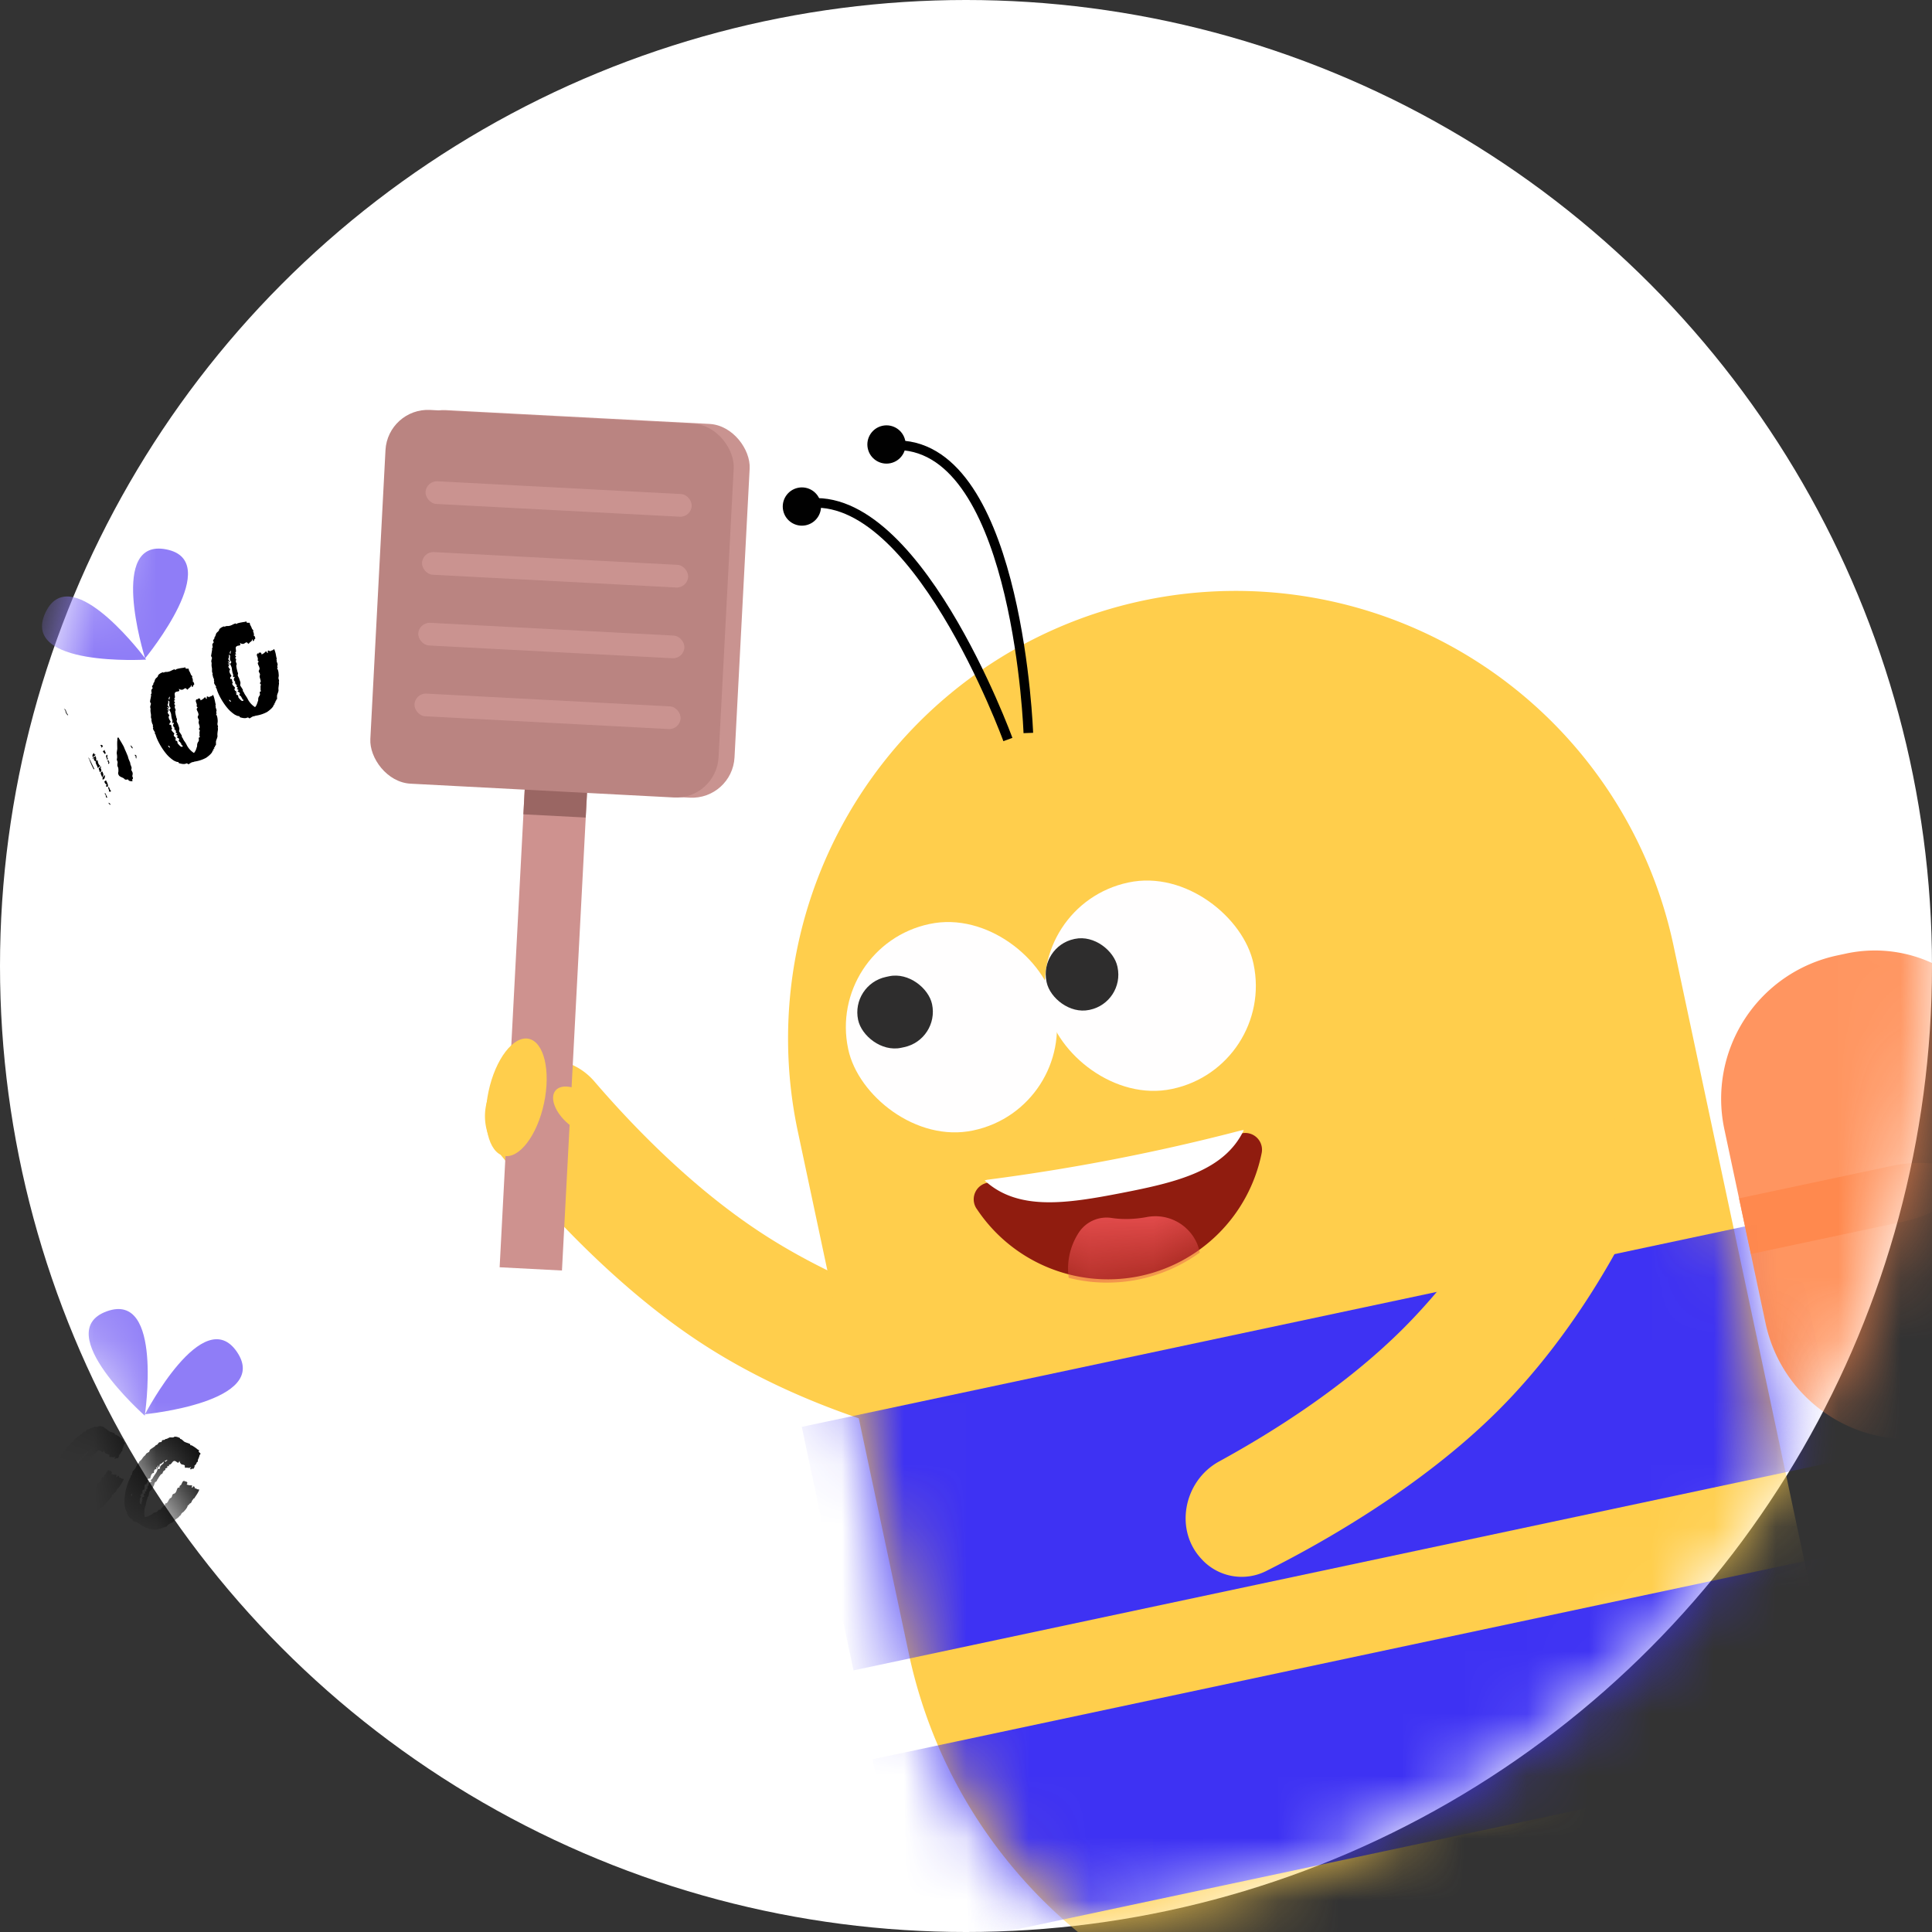
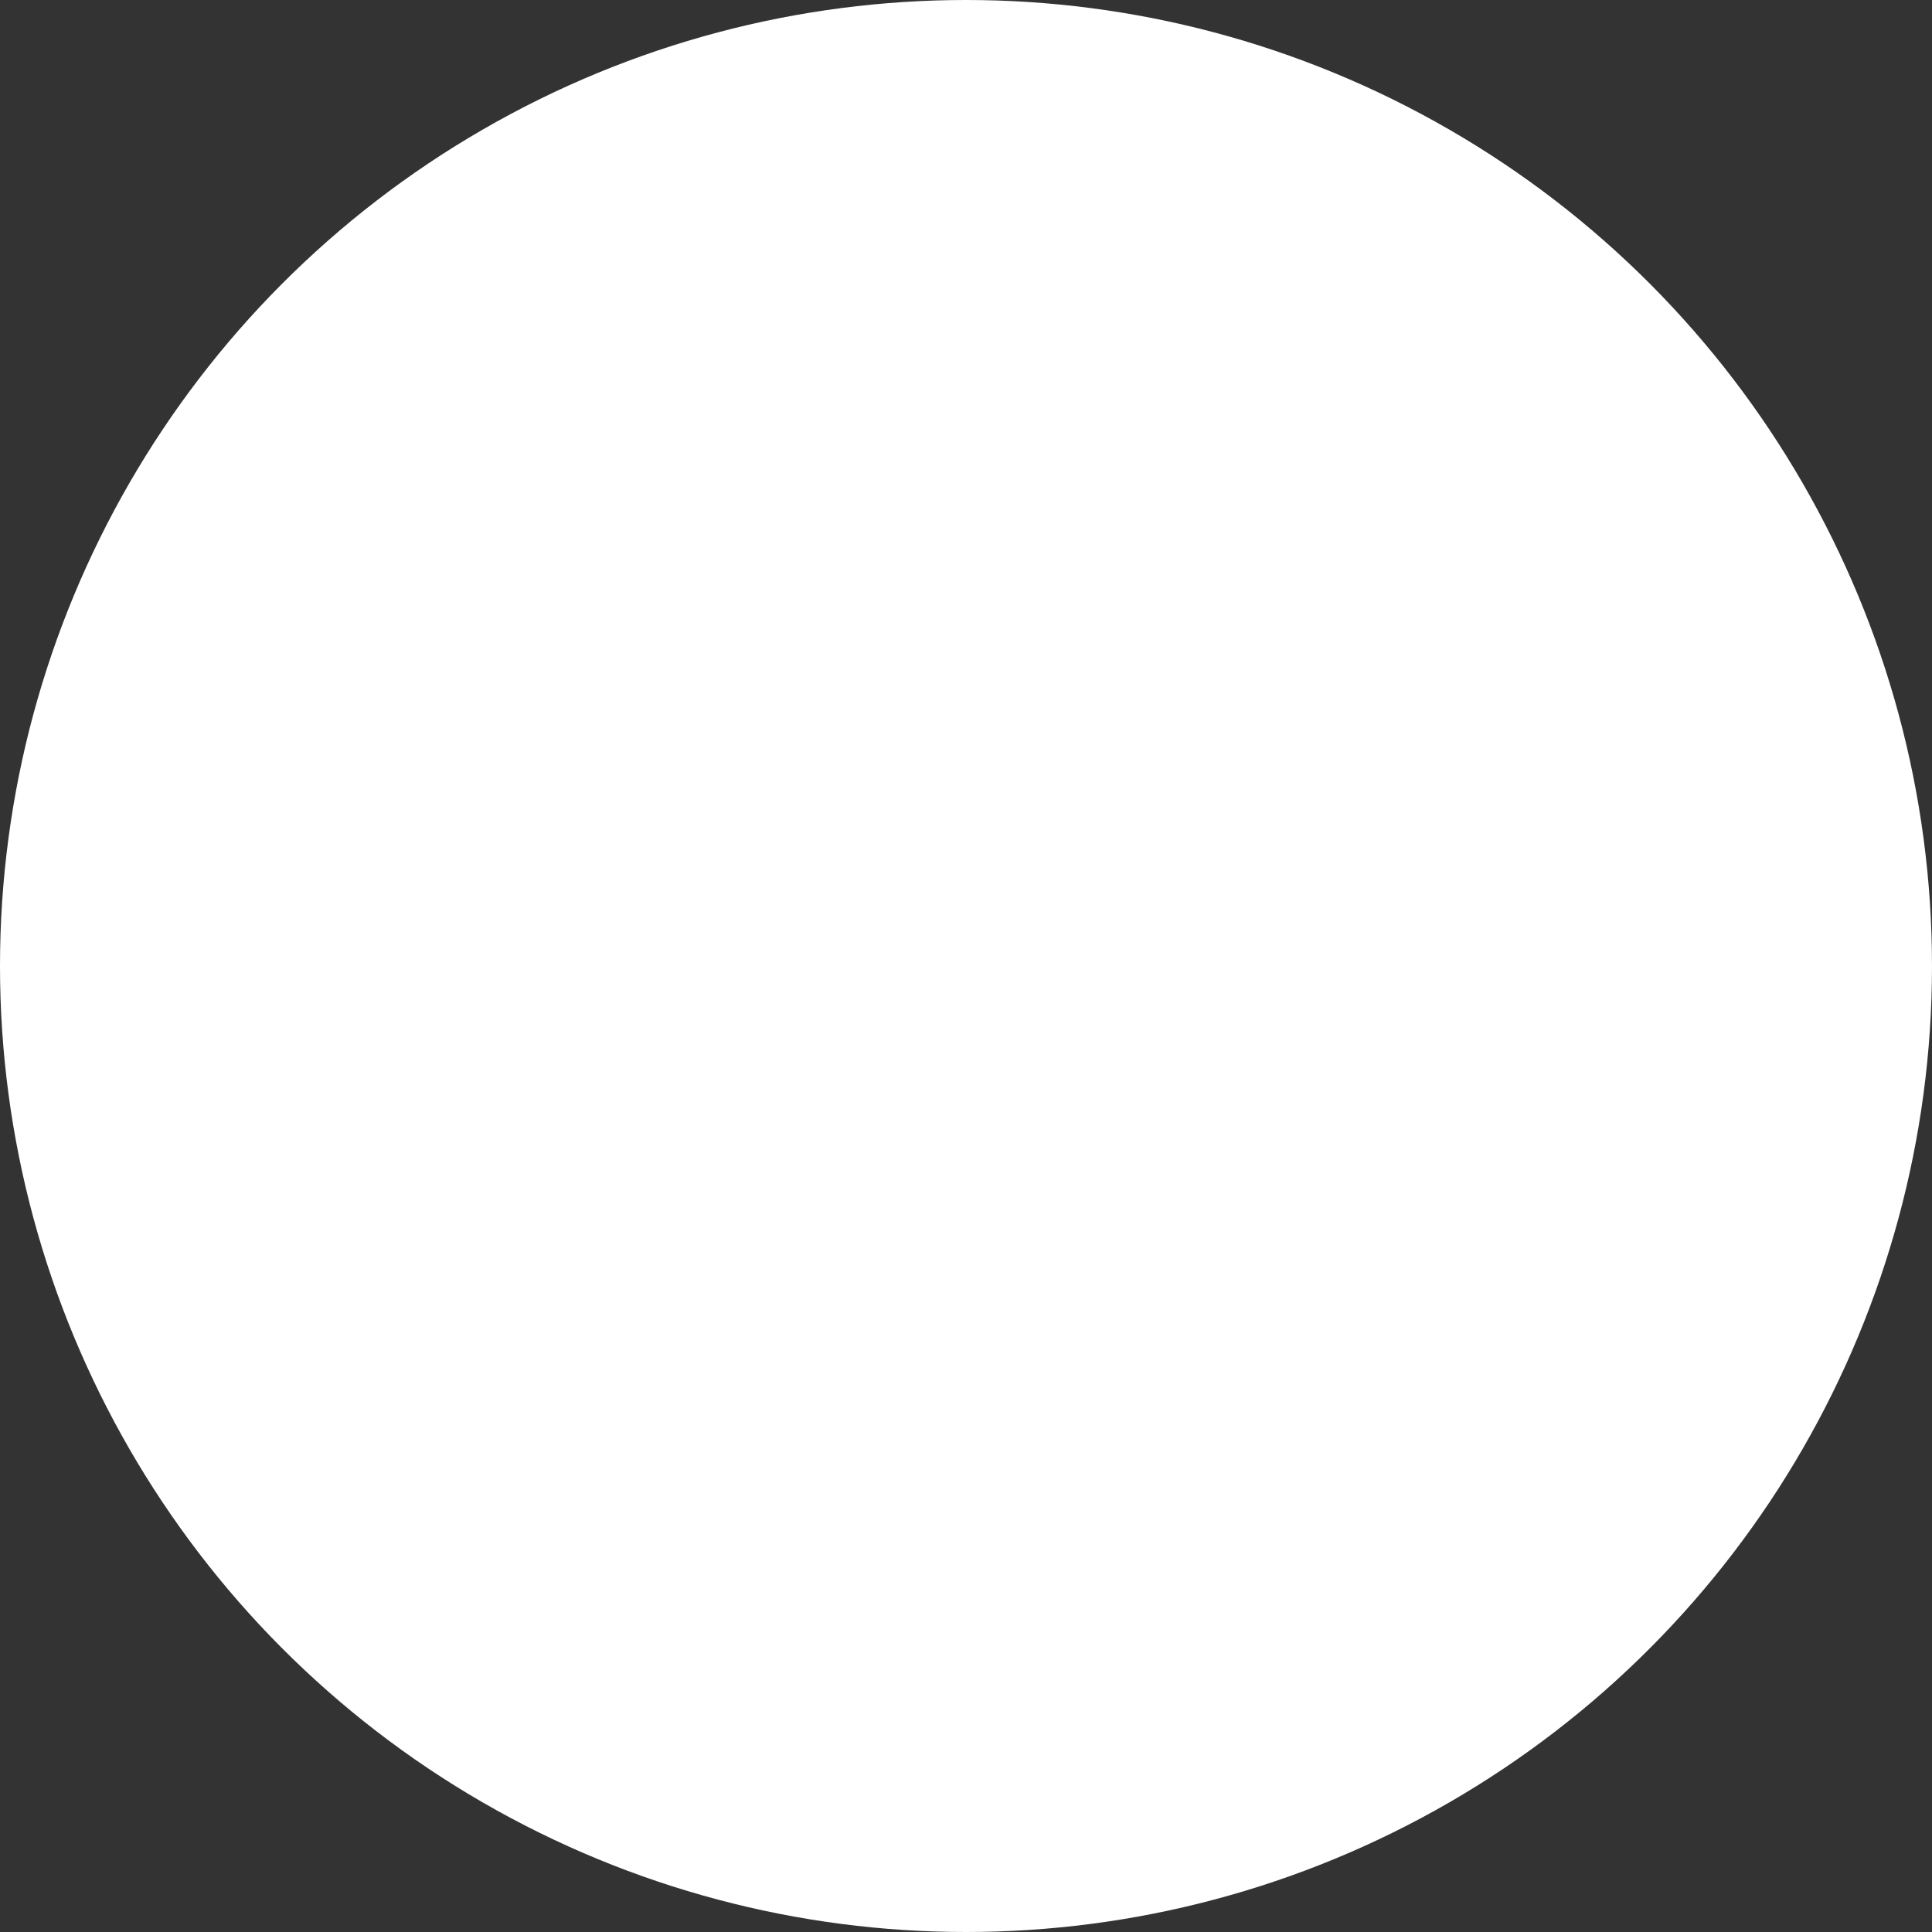
<svg xmlns="http://www.w3.org/2000/svg" width="31" height="31" fill="none" viewBox="0 0 31 31">
  <rect x="0" y="0" width="31" height="31" fill="#333333" stroke="none" />
  <circle cx="15.5" cy="15.5" r="15.5" fill="#fff" />
  <mask id="mask0_348_2474" width="31" height="31" x="0" y="0" maskUnits="userSpaceOnUse" style="mask-type:alpha">
-     <circle cx="15.5" cy="15.5" r="15.5" fill="#D9D9D9" />
-   </mask>
+     </mask>
  <g mask="url(#mask0_348_2474)">
-     <path fill="#FFCE4C" fill-rule="evenodd" d="M7.929 17.425c.359-.552 1.177-.574 1.607-.074.641.746 1.597 1.729 2.705 2.448 1.086.706 2.329 1.165 3.252 1.44.642.191.966.963.6 1.524a.863.863 0 0 1-.907.389c-.84-.186-2.447-.636-3.91-1.586-1.487-.965-2.718-2.378-3.31-3.12a.871.871 0 0 1-.037-1.021Z" clip-rule="evenodd" />
    <path fill="#FFCE4C" d="M12.802 18.157a7.182 7.182 0 0 1 14.05-2.987l3.427 16.118-6.312 1.341a7.912 7.912 0 0 1-9.384-6.094l-1.781-8.378Z" />
    <mask id="mask1_348_2474" width="19" height="24" x="12" y="9" maskUnits="userSpaceOnUse" style="mask-type:alpha">
      <path fill="#fff" d="M12.802 18.157a7.182 7.182 0 0 1 14.05-2.987l3.427 16.118-6.312 1.341a7.912 7.912 0 0 1-9.384-6.094l-1.781-8.378Z" />
    </mask>
    <g fill="#3E32F3" mask="url(#mask1_348_2474)">
      <path d="m12.865 22.895 15.854-3.37.83 3.907-15.854 3.37zM14 28.229l15.854-3.37.655 3.081-15.854 3.37z" />
    </g>
    <path fill="#FF884C" d="M32.959 20.402a2.199 2.199 0 0 1-1.694 2.607l-.148.032a2.35 2.35 0 0 1-2.788-1.81l-.425-2.003 2.447-.52a2.199 2.199 0 0 1 2.608 1.694Z" opacity=".884" />
-     <path fill="#FFCE4C" fill-rule="evenodd" d="M19.3 25.037c-.466-.465-.317-1.27.261-1.587.863-.472 2.024-1.203 2.958-2.137.915-.916 1.623-2.035 2.084-2.881.32-.588 1.142-.745 1.616-.27a.863.863 0 0 1 .191.968c-.356.782-1.13 2.261-2.364 3.495-1.253 1.254-2.891 2.164-3.74 2.588a.871.871 0 0 1-1.007-.176Z" clip-rule="evenodd" />
+     <path fill="#FFCE4C" fill-rule="evenodd" d="M19.3 25.037c-.466-.465-.317-1.27.261-1.587.863-.472 2.024-1.203 2.958-2.137.915-.916 1.623-2.035 2.084-2.881.32-.588 1.142-.745 1.616-.27a.863.863 0 0 1 .191.968c-.356.782-1.13 2.261-2.364 3.495-1.253 1.254-2.891 2.164-3.74 2.588a.871.871 0 0 1-1.007-.176" clip-rule="evenodd" />
    <rect width="3.386" height="3.386" x="13.258" y="15.178" fill="#FFFEFE" rx="1.69" transform="rotate(-12 13.258 15.178)" />
    <rect width="1.213" height="1.163" x="13.648" y="15.796" fill="#2E2D2D" rx=".581" transform="rotate(-12 13.648 15.796)" />
    <rect width="3.386" height="3.386" x="16.449" y="14.512" fill="#FFFEFE" rx="1.69" transform="rotate(-12 16.45 14.512)" />
    <path fill="#CE928F" d="m8.451 12.066 1 .052-.434 8.268-1-.052z" />
    <path fill="#9A6663" d="m8.451 12.066 1 .052-.053 1-1-.052z" />
    <rect width="5.595" height="6.005" x="6.477" y="6.545" fill="#C99390" rx=".682" transform="rotate(3 6.477 6.545)" />
    <rect width="5.595" height="6.005" x="6.221" y="6.542" fill="#BA8481" rx=".682" transform="rotate(3 6.22 6.542)" />
    <rect width="4.276" height=".364" x="6.838" y="7.713" fill="#E6AFAC" opacity=".36" rx=".182" transform="rotate(3 6.838 7.713)" />
    <rect width="4.276" height=".364" x="6.781" y="8.849" fill="#E6AFAC" opacity=".36" rx=".182" transform="rotate(3 6.781 8.849)" />
    <rect width="4.276" height=".364" x="6.721" y="9.984" fill="#E6AFAC" opacity=".36" rx=".182" transform="rotate(3 6.72 9.984)" />
    <rect width="4.276" height=".364" x="6.66" y="11.12" fill="#E6AFAC" opacity=".36" rx=".182" transform="rotate(3 6.66 11.12)" />
    <path fill="#901C0F" d="M15.671 19.395a2.527 2.527 0 0 0 2.585 1.087 2.524 2.524 0 0 0 1.987-1.975.269.269 0 0 0-.328-.32 32.415 32.415 0 0 1-4.057.789.27.27 0 0 0-.187.42Z" />
    <mask id="mask2_348_2474" width="6" height="3" x="15" y="18" maskUnits="userSpaceOnUse" style="mask-type:alpha">
      <path fill="#fff" d="M15.671 19.395a2.527 2.527 0 0 0 2.585 1.087 2.524 2.524 0 0 0 1.987-1.975.269.269 0 0 0-.328-.32 32.415 32.415 0 0 1-4.057.789.27.27 0 0 0-.187.42Z" />
    </mask>
    <g mask="url(#mask2_348_2474)">
      <path fill="#E24B4B" d="M18.248 20.534a2.524 2.524 0 0 1-1.1-.03 1.059 1.059 0 0 1 .166-.733.533.533 0 0 1 .517-.229c.181.028.372.023.572-.014a.729.729 0 0 1 .812.443c.015.04.026.084.036.127-.289.21-.628.363-1.003.436Z" />
    </g>
    <path fill="#fff" d="M19.911 18.139c.016-.004.031-.005.047-.006-.312.655-1.077.837-1.961 1.009-.885.172-1.663.29-2.197-.2.015-.005.03-.01.046-.013a32.724 32.724 0 0 0 4.065-.79Z" />
    <path stroke="#000" stroke-width=".154" d="M16.172 11.866s-1.511-4.156-3.315-3.772M16.5 11.761s-.154-4.419-1.988-4.611" />
    <circle r=".307" fill="#010101" transform="scale(-1 1) rotate(12 -41.04 -64.102)" />
    <circle r=".307" fill="#010101" transform="scale(-1 1) rotate(12 -45.098 -57.146)" />
    <path fill="#FF884C" d="M32.234 16.993a2.199 2.199 0 0 0-2.607-1.694l-.149.032a2.35 2.35 0 0 0-1.81 2.787l.426 2.003 2.447-.52a2.199 2.199 0 0 0 1.693-2.608Z" opacity=".884" />
    <rect width="1.163" height="1.163" x="16.672" y="15.187" fill="#2E2D2D" rx=".576" transform="rotate(-12 16.672 15.187)" />
    <ellipse cx="8.284" cy="17.607" fill="#FFCE4C" rx=".455" ry=".96" transform="rotate(12 8.284 17.607)" />
    <ellipse cx="9.299" cy="17.823" fill="#FFCE4C" rx=".278" ry=".505" transform="rotate(130 9.3 17.823)" />
    <path fill="#000" fill-rule="evenodd" d="M1.023 11.374c.027.014.032.065.03.057v.002c.004.014.05.073.037.03-.014-.011-.02-.028-.025-.045-.008-.023-.015-.044-.042-.044Zm.594.599c-.017-.03.03-.027.033.004-.03.028-.028.02-.025.008.002-.008.005-.018-.008-.012Zm-.105.11c-.036.019-.03.044-.024.069.003-.006.012-.012.02-.018.015-.01.03-.02.02-.03-.013.006-.014-.002-.015-.013l-.001-.008Zm-.01.258a1.12 1.12 0 0 1-.072-.164c-.017-.016-.011-.025-.003-.014.017.028.03.056.043.085l.037.077c.013.011.002.024-.004.016Zm.56.177c.002.004.004.008.006.008l.011.004c.019.005.04.012.051-.005-.015-.01-.01-.017-.003-.023.003-.004.006-.008.006-.012.002-.007-.001-.013-.004-.02l-.006-.015.003-.02a.069.069 0 0 0 .003-.018c0-.022-.005-.029-.013-.044a.42.42 0 0 1-.01-.02l.001-.006a.137.137 0 0 0 .005-.031l-.013-.036c-.006-.015-.011-.027-.008-.037a.554.554 0 0 1-.015-.036.275.275 0 0 1-.021-.058.129.129 0 0 1-.004-.015c-.017-.04-.03-.073-.045-.104l-.02-.05c-.02-.036-.037-.066-.055-.095l-.027-.046c-.013-.023-.027.02-.02.029-.005.035-.004.072-.003.108l.001.036a.235.235 0 0 1-.005.035l-.004.03c0 .014.002.025.004.036a.209.209 0 0 1 .002.04.052.052 0 0 1-.002.017c-.001.005-.003.01-.002.016-.001.008.002.015.006.022.002.006.005.01.005.016.003.008 0 .02-.001.028l-.001.008c-.002.026 0 .034.01.052.006.018.006.034.006.049v.01a.076.076 0 0 1-.003.022.168.168 0 0 0-.002.01c.005.046.031.057.058.069.015.007.031.013.044.027.01.014.026.011.04.01a.065.065 0 0 1 .016-.002c.005 0 .007.006.01.011Zm-.495-.194c0-.014-.007-.03-.015-.045-.01-.021-.022-.042-.014-.06-.029-.016-.037-.022-.027-.06l-.022.017c-.01-.01.003-.018.018-.027.01-.005.02-.01.024-.018.008.01.01.019.01.028l.002.01c.002.003 0 .034 0 .034.004.005.022-.005.022-.005a.069.069 0 0 1 .005.02c.003.02.008.046.04.073l-.043.033Zm.082-.268.033.043c.02-.01.013-.024.005-.038-.005-.01-.011-.02-.006-.03l-.032.025Zm.067.137c.003-.008-.001-.019-.006-.03-.008-.02-.017-.04.011-.053.005.018.003.032-.003.04.014.02.02.032-.002.043Zm.027.033c-.009.01-.008.023-.005.033.028-.014.014-.036.003-.056l-.004-.007c-.019.014-.015.024.006.03Zm-.144.165a.071.071 0 0 0-.007-.032c-.004-.01-.008-.022-.008-.032l.038-.029c.005.008.002.012-.003.017a.043.043 0 0 0-.005.006l.001.005c.013.026.023.048-.016.065Zm.5-.418c-.018-.034.024.01.027.02.011.026-.01.02-.028-.02Zm-.463.5c.002-.01-.004-.02-.01-.033-.01-.022-.021-.047.014-.062.019.036.031.069-.004.095Zm.048-.036c-.032.024-.045.046-.036.074.034-.013.034-.034.035-.054l.001-.02Zm.502-.267c-.013-.011-.012-.02-.004-.027-.036-.031-.012-.05.011-.008-.007.005-.006.011-.004.017.001.006.002.012-.003.018Zm-.474.422c-.022.02-.006.042.02.027.004-.03-.01-.057-.025-.085l-.006-.014-.027.02.005.014a.065.065 0 0 0 .007.015c.003.004.006.007.014.013l.012.01Zm.072.1-.022.015c-.003-.01-.01-.008-.016-.004.006-.018.003-.024 0-.033a.073.073 0 0 1-.009-.04c.01-.006.015.005.02.02.005.014.011.032.027.041Zm-.086.083c.003.017.005.03.026.02-.006-.004-.012-.019-.018-.033-.01-.025-.02-.049-.027-.025.014.008.017.024.02.038Zm.046.115c-.007-.02.015-.002.027.014.012.02-.02.002-.027-.014Zm1.667-.843c-.001-.002.002-.003.006-.005.005-.003.01-.006.013-.01 0 0-.011-.008-.008-.01-.001-.002.003-.004.007-.006.006-.003.011-.006.011-.008.002-.002-.001-.005-.004-.008a.028.028 0 0 1-.004-.003c0-.002.005-.005.01-.007.005-.003.01-.006.012-.01 0 0-.009-.005-.008-.01l.004-.002c.004-.003.011-.007.012-.01.005-.006.004-.016.003-.029v-.033c.004-.016.009-.029.013-.04.008-.02.014-.037.011-.058-.002-.017.001-.042.004-.065.004-.022.006-.042.003-.05-.005-.006-.003-.007-.001-.01.001 0 .004-.003.003-.008 0-.012-.003-.022-.006-.03a.053.053 0 0 1-.003-.022l.004-.033v-.02c-.003-.036-.006-.072-.028-.102.014-.006.011-.012.008-.02-.002-.004-.004-.008-.004-.013l.003-.01c.002-.008.004-.016.002-.023a.165.165 0 0 0-.01-.03.278.278 0 0 1-.003-.01.04.04 0 0 1 0-.011c0-.005 0-.01-.002-.014-.006-.008-.003-.01 0-.013.002-.002.003-.003.003-.006a.843.843 0 0 1-.012-.053c-.008-.036-.015-.072-.031-.105-.022.021-.042.028-.057.026.003.017-.003.013-.013.008-.01-.006-.023-.014-.033-.002v.008c.003.009.005.023-.005.025l-.022-.03-.009.009a.224.224 0 0 1-.021.02c-.007.005-.014.01-.029.018l-.011.006c-.01-.034-.012-.034-.039-.028l-.01.002c.006.008.002.02-.008.006-.03.013-.02.037-.012.06a.09.09 0 0 1 .007.023c.002.003.001.01 0 .018a.044.044 0 0 0-.002.013c0 .004.005.007.008.011.004.004.008.007.008.01-.002.003-.016.018-.015.025.002.014.008.026.014.038a.132.132 0 0 1 .015.046c.002.005-.002.014-.006.024-.003.006-.006.013-.007.02a.096.096 0 0 0 .012.03.049.049 0 0 1 .007.018c.002.005 0 .013-.002.02l-.003.018a.244.244 0 0 0 .01.037.15.15 0 0 1 .008.042c0 .004-.005.012-.01.02l-.004.007c0 .002.004.006.007.01.004.003.008.007.008.009.002.007 0 .015-.003.023l-.002.01a.397.397 0 0 1 0 .063l.004.002c.002.003.005.005.005.008s-.005.005-.01.008c-.004.002-.009.004-.009.007-.002.008-.001.015 0 .023a.071.071 0 0 1 0 .022.052.052 0 0 1-.01.02.087.087 0 0 0-.013.028c-.003.009-.004.019-.004.028 0 .009 0 .017-.003.024l-.006.016a.196.196 0 0 1-.042.083.328.328 0 0 1-.122-.14c-.011-.02-.02-.034-.029-.046a.247.247 0 0 1-.03-.054l-.002-.003c-.003-.003-.008-.007-.01-.013-.005-.008 0-.017 0-.017a.284.284 0 0 0-.023-.04c-.009-.013-.018-.026-.023-.038l.001-.007a.137.137 0 0 0 .004-.031c0-.01-.004-.02-.007-.03l-.002-.005c-.001-.007-.004-.013-.006-.019a.061.061 0 0 1-.006-.019l-.007-.014a.177.177 0 0 1-.015-.032c0-.004 0-.01.002-.017a.051.051 0 0 0 .003-.016l-.007-.02c-.003-.007-.006-.013-.005-.018a.52.52 0 0 1-.017-.084c0-.006.002-.01.004-.015.002-.005.004-.01.003-.016l-.007-.017c-.003-.007-.007-.013-.007-.023 0-.004 0-.01.002-.017a.051.051 0 0 0 .003-.016c.002-.004-.002-.007-.007-.01-.003-.003-.007-.006-.007-.009l.006-.013.007-.014c-.002-.005-.006-.01-.01-.013-.004-.004-.008-.008-.008-.011 0-.002.004-.004.008-.005.005-.003.011-.005.01-.01 0-.002-.002-.005-.006-.007-.003-.003-.006-.006-.006-.009l.006-.014a.05.05 0 0 0 .005-.01c0-.01 0-.019-.002-.029-.003-.02-.005-.039.006-.05.012-.012.023-.013.035-.015a.076.076 0 0 0 .031-.01.298.298 0 0 1-.004-.039c.007.016.021.018.03.019.022.006.034-.003.046-.01.01-.007.018-.013.03-.013.003 0 .007.004.012.009.006.007.014.016.021.012.012-.018.023-.025.032-.032.012-.009.02-.015.024-.04.008.007.009.016.01.023 0 .01 0 .015.021-.003-.005-.008.002-.014.008-.021.006-.006.012-.012.01-.018-.004-.005-.005-.01-.007-.016-.002-.01-.003-.019-.018-.016.008-.018-.001-.058-.01-.069-.002-.007 0-.01.002-.013.002-.002.003-.003.001-.006-.001-.005-.006-.01-.01-.014-.006-.005-.01-.01-.012-.015a.319.319 0 0 0-.026-.057.061.061 0 0 1-.008-.024c0-.006-.002-.011-.003-.014H3.01c-.017.001-.04.003-.036-.024-.014.008-.03.01-.046.012a.59.59 0 0 0-.098.02l-.011.01c-.007.005-.01 0-.014-.004l-.004-.004c-.017.004-.033.012-.049.02a.233.233 0 0 1-.048.019s-.012 0-.015.003c-.022 0-.046 0-.057.009-.006.005-.009.002-.012 0-.002-.002-.004-.004-.007-.003-.037.011-.08.04-.078.059 0 .01-.017.024-.03.035l-.013.014-.01.026c-.004.016-.01.031-.018.038-.005.006-.004.009-.003.012.001.002.002.004 0 .006-.002.006-.006.012-.01.017-.004.005-.008.01-.01.017-.003.004.001.012.005.019a.049.049 0 0 1 .004.01.042.042 0 0 1-.01.014c-.005.006-.01.012-.011.02-.002.008 0 .017.001.026.002.013.005.026-.005.036-.006.004-.005.006-.003.01a.04.04 0 0 1 .003.007.522.522 0 0 1-.01.061c-.004.018-.007.034-.007.044 0 .007.003.013.007.018a.043.043 0 0 1 .007.018c-.005.016-.01.033-.012.051 0 .006.002.01.003.015.002.005.003.01.002.015a.038.038 0 0 1 0 .017.038.038 0 0 0 0 .017c0 .009.001.02.004.032l.003.022c.002.01.001.02 0 .03 0 .016 0 .03.007.04.006.011.003.013.001.015-.001.002-.003.003-.001.007l.004.02a.182.182 0 0 0 .013.043c.008.01.008.021.007.031 0 .009 0 .017.005.023.003.01-.005.016-.005.016a.167.167 0 0 0 .02.041c.006.01.012.02.016.03.002.002-.008.005-.008.005 0 .004.004.009.009.013l.005.006c.03.117.147.307.24.38l.01.009c.026.02.044.033.054.037l.012.005c.02.01.025.011.048.013.002 0 .004.005.007.009.002.005.004.01.007.01.016.004.037.01.056.012.03.003.04 0 .053-.005a.213.213 0 0 1 .016-.005c.003 0 .008.004.013.007.005.004.01.008.014.007a.07.07 0 0 0 .021-.012c.012-.008.027-.018.046-.022h.003c.003 0 .007.001.012-.003l.015-.005a.56.56 0 0 0 .184-.06c.05-.034.103-.082.105-.113Zm-.702-.845c-.005.012-.01.025.015.017-.007-.005-.004-.016 0-.025.003-.011.005-.019-.012-.008.003.002 0 .009-.003.016Zm.147.733a.04.04 0 0 1-.009-.024c0-.005 0-.009-.003-.014-.006-.012-.012-.011-.018-.01H2.82c-.007-.008-.003-.011 0-.014.003-.002.005-.003.003-.005-.003-.007-.012-.01-.017-.011-.007-.002-.007-.002.02-.008-.002-.008-.01-.015-.018-.022-.009-.009-.019-.018-.02-.03-.002-.001.002-.008.005-.014l.005-.01c-.004-.007-.011-.015-.019-.023-.02-.021-.043-.046-.013-.059-.013-.007-.015-.022-.016-.036-.002-.017-.004-.032-.029-.023-.004-.018-.002-.032.02-.048a.426.426 0 0 0-.012-.02c-.018-.03-.035-.06-.01-.087-.025-.027-.043-.051-.009-.073a.035.035 0 0 1-.028-.02c.004-.01.011 0 .017.007.002.003.004.006.005.005.01-.003 0-.018-.01-.031-.006-.009-.012-.017-.012-.02 0-.012.027.018.027.018.012-.005-.016-.043-.022-.051a.093.093 0 0 0 .01-.071c.024.005.022.023.02.045-.003.023-.005.05.021.072-.004.011-.01.024-.023.03.017.029.03.057.032.081 0 .013.004.035.009.057a.094.094 0 0 0 .006.019c.002.006.005.012.005.019l-.001.018a.44.44 0 0 1-.002.017c.005.006.027-.003.025-.006.003.01-.001.017-.005.024-.003.005-.007.011-.005.018-.002.015.005.024.012.031.009.01.016.02 0 .036.019-.001.02.008.02.015 0 .007 0 .011.016.004a.187.187 0 0 1-.005.017l-.002.012c.001.004.006.008.017.018l.009.006c-.029.013-.017.02-.005.025.012.006.024.012-.005.025a.04.04 0 0 0 .02.017.046.046 0 0 1 .02.02c.002.001-.001.005-.004.01-.003.004-.006.008-.005.01.004.016.008.018.013.02.006.002.011.004.017.02 0 .003.004.007.009.011.003.004.007.007.005.008-.003.012 0 .014.007.017a.04.04 0 0 1 .016.013c-.018.032-.046 0-.07-.027l-.007-.008Zm-.155.04c-.01-.022.017-.004.024.011.012.021-.017.005-.024-.01Zm1.69-.664c-.001-.002.002-.003.006-.005.005-.003.01-.006.012-.01 0 0-.01-.008-.008-.01 0-.002.004-.004.008-.006.005-.003.01-.006.011-.008.002-.002-.002-.005-.005-.008a.028.028 0 0 1-.003-.003c0-.003.005-.005.01-.007.004-.003.01-.006.012-.01 0 0-.01-.005-.009-.01l.004-.002c.005-.003.012-.007.013-.01.005-.006.004-.016.003-.029v-.033a.25.25 0 0 1 .013-.04c.007-.02.014-.037.01-.058-.002-.017.002-.042.005-.065.003-.022.006-.042.002-.05-.004-.006-.003-.007 0-.01.001-.001.003-.003.003-.009a.12.12 0 0 0-.006-.029c-.002-.008-.005-.015-.004-.022l.005-.034-.001-.018c-.003-.037-.005-.073-.028-.103.015-.006.012-.012.009-.02-.002-.004-.005-.008-.004-.014l.003-.01c.002-.007.004-.016.002-.023-.002-.01-.006-.02-.01-.03l-.004-.01v-.01c0-.006.001-.011-.001-.014-.006-.008-.003-.01 0-.013.001-.002.003-.003.002-.006a.836.836 0 0 1-.012-.053.418.418 0 0 0-.03-.105c-.023.021-.043.028-.057.026.002.017-.004.013-.013.007-.01-.006-.023-.014-.033-.002v.008c.002.01.005.024-.005.026l-.022-.03-.009.008a.216.216 0 0 1-.022.021c-.006.005-.013.01-.028.017l-.011.007c-.01-.034-.012-.034-.04-.029l-.01.002c.007.009.003.02-.008.007-.029.013-.02.037-.011.059a.09.09 0 0 1 .007.024c.002.003 0 .01 0 .018a.044.044 0 0 0-.002.013c0 .004.004.007.008.01.004.005.007.008.008.012-.003.002-.017.017-.015.024a.15.15 0 0 0 .014.038c.006.014.013.028.015.046.002.005-.002.014-.006.023-.004.007-.007.014-.008.02.003.012.008.022.013.03a.048.048 0 0 1 .007.019c.002.005 0 .013-.002.02-.002.006-.004.012-.003.018.001.012.005.024.009.037.004.015.009.03.009.042a.098.098 0 0 1-.01.019l-.004.008c0 .002.003.006.007.01.004.003.008.007.007.009.003.007 0 .015-.002.023a.076.076 0 0 0-.002.01c.001.024.002.048 0 .063l.003.002c.003.002.006.005.006.008s-.005.005-.01.008c-.004.002-.009.004-.01.006a.05.05 0 0 0 0 .024c.002.007.003.014.002.022a.053.053 0 0 1-.01.02.086.086 0 0 0-.018.056c0 .009 0 .017-.003.023l-.006.017c-.01.03-.02.063-.042.083a.328.328 0 0 1-.122-.14 1.1 1.1 0 0 0-.029-.046.247.247 0 0 1-.03-.054v-.001l-.002-.002c-.004-.003-.009-.008-.01-.013-.006-.008 0-.017 0-.017-.006-.014-.015-.027-.023-.04a.24.24 0 0 1-.023-.039l.001-.006a.137.137 0 0 0 .004-.031c0-.01-.004-.02-.007-.03l-.002-.005-.007-.02a.06.06 0 0 1-.005-.018l-.008-.014c-.005-.01-.01-.019-.014-.032-.001-.004 0-.01.002-.017.001-.006.003-.013.002-.016-.001-.007-.004-.014-.006-.02-.003-.007-.006-.013-.005-.018a.52.52 0 0 1-.017-.084c0-.006.002-.01.004-.015.002-.006.004-.01.002-.016a.061.061 0 0 0-.006-.017c-.004-.007-.007-.014-.007-.023 0-.004 0-.01.002-.017a.05.05 0 0 0 .002-.016c.002-.004-.002-.007-.006-.01-.003-.003-.007-.006-.008-.01l.007-.013a.062.062 0 0 0 .007-.013c-.002-.005-.006-.01-.01-.013-.004-.004-.008-.008-.009-.011 0-.002.004-.004.009-.005.005-.003.011-.005.01-.01 0-.002-.003-.005-.006-.008-.003-.002-.006-.005-.006-.008-.001-.001.002-.008.006-.014l.005-.01-.002-.029c-.003-.02-.006-.04.006-.05a.054.054 0 0 1 .034-.015.077.077 0 0 0 .032-.01c-.003-.015-.004-.027-.004-.039.007.016.021.018.03.019.022.006.034-.003.046-.01.009-.007.018-.013.03-.013.003 0 .007.004.012.009.006.007.014.015.021.012.012-.018.023-.026.032-.032.012-.009.02-.015.024-.04.008.007.009.016.009.023 0 .01.001.015.022-.004-.005-.007.001-.014.008-.02.006-.006.012-.012.01-.018a.041.041 0 0 1-.007-.016c-.002-.01-.004-.019-.018-.016.007-.018-.001-.058-.01-.069-.003-.007 0-.01.002-.013.002-.002.003-.004.001-.006-.002-.005-.006-.01-.011-.015a.046.046 0 0 1-.011-.014.323.323 0 0 0-.026-.057c-.005-.006-.006-.016-.008-.025a.037.037 0 0 0-.004-.013H3.99c-.017 0-.04.003-.036-.024a.117.117 0 0 1-.047.012l-.033.006a.598.598 0 0 0-.065.015l-.01.008c-.008.005-.011 0-.014-.003-.002-.002-.003-.004-.005-.004a.27.27 0 0 0-.048.02.233.233 0 0 1-.049.019s-.012 0-.014.003c-.022-.001-.046 0-.057.008-.006.005-.01.003-.012 0-.002-.001-.004-.003-.007-.002-.038.011-.08.04-.078.059-.001.01-.017.024-.03.035l-.013.014a.194.194 0 0 0-.01.026c-.005.016-.01.031-.018.037-.005.007-.004.01-.003.013 0 .002.002.004 0 .006a.06.06 0 0 1-.01.017.092.092 0 0 0-.011.016c-.002.005.002.013.005.02a.05.05 0 0 1 .005.01c-.002.006-.006.01-.01.014-.005.006-.01.012-.012.02s0 .017.002.026c.002.013.005.026-.005.036-.006.004-.005.006-.003.01l.003.007-.01.06-.008.045c0 .006.004.012.007.018a.043.043 0 0 1 .008.018.359.359 0 0 0-.012.051c0 .006.001.01.003.015.001.005.003.01.002.015.002.005 0 .01 0 .017 0 .006-.002.012 0 .017-.001.008.001.02.003.032l.004.022v.03c0 .016 0 .03.007.04.005.011.003.013 0 .015 0 .001-.002.003 0 .007a.504.504 0 0 1 .004.019c.004.018.009.038.013.044.008.01.007.02.007.031 0 .009 0 .017.004.023.004.01-.004.016-.004.016.004.016.012.029.02.041.006.01.012.02.016.03.002.002-.008.005-.008.005 0 .004.004.009.008.013a.067.067 0 0 1 .006.006c.029.117.147.307.24.38l.01.009c.025.019.043.033.053.036l.012.006c.021.01.026.011.048.013.003 0 .005.004.007.009.003.004.005.009.008.01.016.004.037.01.056.012.03.002.04 0 .052-.005a.213.213 0 0 1 .016-.005c.004 0 .009.003.014.007.005.004.01.008.013.007.006-.001.013-.006.022-.012.012-.008.027-.018.046-.022h.003c.003 0 .006.001.011-.003l.016-.005a.554.554 0 0 0 .184-.06c.05-.034.103-.082.105-.113Zm-.702-.845c-.005.012-.01.025.015.017-.007-.005-.004-.016-.001-.025.003-.011.006-.019-.011-.008.003.002 0 .009-.003.016Zm.142.733a.04.04 0 0 1-.008-.024c0-.005-.001-.01-.003-.014-.007-.012-.013-.011-.018-.01h-.007c-.008-.008-.004-.011 0-.014.002-.002.004-.004.002-.006-.003-.006-.011-.009-.016-.01-.007-.002-.008-.003.02-.008-.003-.008-.01-.015-.018-.022-.01-.009-.02-.018-.021-.03-.002-.001.002-.008.005-.014l.005-.01a.147.147 0 0 0-.018-.023c-.02-.021-.043-.046-.014-.06-.012-.006-.014-.021-.016-.035-.002-.017-.004-.032-.028-.023-.005-.018-.003-.032.019-.048l-.011-.02c-.018-.03-.036-.06-.01-.087-.026-.027-.044-.051-.01-.073a.035.035 0 0 1-.028-.02c.005-.01.012 0 .017.007l.005.005c.011-.003 0-.018-.01-.031-.006-.009-.012-.017-.011-.02-.001-.012.026.018.026.018.013-.006-.016-.043-.022-.051a.093.093 0 0 0 .01-.071c.024.004.022.022.02.044-.002.024-.005.051.022.072-.004.012-.011.025-.024.03.018.03.03.058.032.082 0 .012.005.035.009.057.001.007.004.013.006.019.003.006.005.012.005.019v.017a.435.435 0 0 1-.002.018c.004.006.027-.003.025-.006.002.01-.002.017-.006.023-.003.006-.006.012-.005.019-.002.015.006.023.012.031.009.01.016.019 0 .036.02-.001.02.008.02.015 0 .007.001.011.016.004l-.004.017c-.002.005-.003.009-.002.012 0 .004.005.008.017.017l.008.007c-.028.013-.016.02-.005.025.012.006.024.012-.004.024.005.01.012.014.019.018.007.003.014.007.021.02l-.005.01c-.003.004-.006.008-.005.01.004.016.009.018.014.02.005.002.01.004.017.02 0 .003.004.007.008.011.004.004.007.007.006.008-.003.012 0 .014.006.017.004.002.01.005.016.013-.017.032-.045 0-.07-.027l-.007-.008Zm-.153.04c-.009-.022.018-.004.025.011.012.021-.017.005-.025-.01Z" clip-rule="evenodd" />
    <path fill="#8F7DF7" fill-rule="evenodd" d="m2.33 10.564.014.02S.319 10.706.729 9.83c.382-.816 1.452.54 1.598.73-.028-.09-.585-1.926.34-1.745.936.183-.302 1.704-.338 1.748Z" clip-rule="evenodd" />
    <path fill="#000" fill-rule="evenodd" d="m2.559 24.528.008.001c.005.002.011.004.015.003 0 0-.001-.014.002-.014l.01.002c.005.001.012.003.014.002.002 0 .002-.005.001-.01a.03.03 0 0 1 0-.004c.002-.001.007 0 .012.002.005.001.011.003.015.002 0 0-.002-.01.002-.014l.004.002c.005.001.013.003.016.001.008 0 .014-.008.023-.017.006-.008.014-.016.024-.024a.247.247 0 0 1 .037-.02c.019-.008.035-.015.048-.032.01-.014.03-.03.049-.043.018-.013.034-.026.037-.034 0-.007.003-.007.006-.007.002 0 .005 0 .01-.004l.016-.025a.053.053 0 0 1 .013-.019l.027-.02.012-.014c.025-.028.048-.055.054-.092.014.006.016 0 .019-.008.001-.004.003-.01.007-.012l.009-.006c.007-.003.015-.008.018-.014a.17.17 0 0 0 .014-.028l.005-.01a.039.039 0 0 1 .007-.008c.004-.003.008-.007.009-.01.001-.01.005-.01.009-.01.002 0 .005 0 .006-.002a.818.818 0 0 1 .03-.046c.02-.03.04-.061.051-.096-.03 0-.05-.01-.058-.022-.01.014-.012.007-.014-.004-.003-.01-.007-.026-.023-.025l-.005.006c-.005.008-.013.02-.021.014l.005-.036H3.07l-.03-.001a.247.247 0 0 1-.032-.008l-.013-.003c.017-.032.015-.033-.007-.048l-.01-.006c0 .01-.011.015-.01-.001-.029-.012-.04.012-.05.034-.003.008-.007.017-.011.022 0 .004-.007.008-.013.012l-.01.008c-.003.003-.003.009-.003.014l-.001.013c-.004 0-.024 0-.029.006a.15.15 0 0 0-.016.037.133.133 0 0 1-.022.043c-.003.005-.012.009-.021.012a.082.082 0 0 0-.02.01.097.097 0 0 0-.012.03c-.002.007-.004.013-.008.018-.002.005-.009.009-.016.012l-.014.01c-.008.01-.014.022-.02.033a.15.15 0 0 1-.024.036.094.094 0 0 1-.02.007l-.009.003-.001.011c0 .006 0 .01-.002.012-.003.007-.01.011-.018.015l-.008.005c-.017.018-.033.037-.044.045v.004c0 .003 0 .008-.002.01-.002.001-.007 0-.012-.002s-.01-.003-.011-.002a.05.05 0 0 0-.017.017c-.004.005-.008.01-.015.016-.006.004-.013.006-.022.008-.009.001-.019.003-.028.009a.074.074 0 0 0-.023.017c-.006.006-.012.012-.02.014l-.015.008c-.029.015-.06.03-.088.029a.328.328 0 0 1 .013-.185l.011-.053a.246.246 0 0 1 .018-.059v-.004c0-.005 0-.011.003-.016.001-.01.012-.012.012-.012a.287.287 0 0 0 .01-.045.243.243 0 0 1 .012-.044l.006-.003c.008-.006.021-.015.025-.02.006-.007.01-.017.015-.025l.003-.006a.093.093 0 0 0 .009-.018.06.06 0 0 1 .01-.017l.004-.015.012-.034c.002-.003.008-.006.014-.01a.05.05 0 0 0 .013-.01c.004-.005.006-.012.009-.018.003-.007.005-.013.01-.016a.514.514 0 0 1 .048-.072c.003-.004.008-.006.012-.008.006-.002.01-.004.013-.009.004-.005.006-.01.007-.016a.05.05 0 0 1 .012-.022c.002-.003.008-.006.013-.01a.05.05 0 0 0 .014-.01c.004-.001.003-.006.002-.012v-.011l.015-.005c.006-.002.013-.003.014-.005.003-.005.003-.011.003-.017 0-.005 0-.01.002-.013.001-.001.005 0 .01.002s.01.005.013.001c.002-.001.002-.005.001-.01 0-.004 0-.008.002-.01 0-.002.007-.004.014-.006l.011-.004a.162.162 0 0 0 .019-.021c.012-.016.024-.032.04-.032s.025.007.035.014a.076.076 0 0 0 .029.016c.008-.013.016-.022.024-.031-.005.016.003.028.009.035.01.02.025.022.04.025.01.002.02.004.03.012.002.002.002.008.001.015 0 .01 0 .02.007.024a.111.111 0 0 1 .045 0c.015.002.025.003.045-.011.001.01-.005.017-.01.022-.006.008-.01.011.018.013.002-.009.011-.009.02-.009.01 0 .018 0 .02-.006 0-.006.004-.011.007-.016.006-.009.01-.016-.001-.024.018-.008.04-.042.041-.055.003-.008.008-.008.011-.009.002 0 .004 0 .005-.003a.046.046 0 0 0 .002-.018c0-.007 0-.014.003-.018a.32.32 0 0 0 .022-.059c0-.008.007-.016.011-.023a.039.039 0 0 0 .007-.011c0-.004-.005-.008-.01-.012-.014-.011-.03-.026-.01-.042a.118.118 0 0 1-.04-.025.6.6 0 0 0-.084-.055l-.014-.001c-.009-.001-.008-.007-.007-.012v-.006a.278.278 0 0 0-.049-.02c-.017-.006-.034-.012-.048-.02 0 0-.009-.009-.012-.01-.015-.015-.033-.031-.047-.033-.008-.001-.008-.005-.008-.009 0-.002 0-.005-.003-.006-.035-.019-.085-.03-.097-.014-.008.006-.03.005-.046.004h-.02a.189.189 0 0 0-.024.012c-.015.007-.03.015-.04.013-.008.001-.01.004-.01.007-.002.002-.002.004-.005.005-.006.003-.012.003-.02.004a.095.095 0 0 0-.019.004c-.004.001-.007.01-.01.018-.001.004-.002.008-.004.01a.043.043 0 0 1-.016.003c-.008 0-.016.001-.023.006-.007.004-.012.012-.017.02-.008.01-.015.02-.03.02-.006 0-.007.002-.008.006l-.003.007a.52.52 0 0 1-.05.036.325.325 0 0 0-.037.027c-.004.004-.006.01-.008.017a.043.043 0 0 1-.007.018.362.362 0 0 0-.045.027l-.008.013a.035.035 0 0 1-.01.012c-.002.005-.006.009-.011.012a.039.039 0 0 0-.012.012.106.106 0 0 0-.02.025.178.178 0 0 1-.034.04c-.012.01-.023.02-.024.033-.004.012-.007.011-.01.011-.002 0-.004 0-.006.004a.586.586 0 0 1-.01.017.182.182 0 0 0-.022.04c-.002.012-.01.02-.017.027-.006.006-.012.012-.013.02-.005.009-.015.008-.015.008a.169.169 0 0 0-.015.043c-.002.011-.005.022-.01.032 0 .003-.01-.002-.01-.002-.002.002-.002.01-.002.015v.008a.884.884 0 0 0-.1.44l.002.012a.289.289 0 0 0 .012.064l.004.012c.008.021.01.026.025.043.002.002 0 .007-.001.012-.002.005-.003.01-.002.011a.43.43 0 0 0 .03.049.11.11 0 0 0 .041.034c.005.002.01.004.015.008.003.002.004.008.005.014 0 .006.001.012.005.014.005.004.013.005.023.007.014.003.032.007.048.017l.003.002c.001.003.003.006.01.006l.014.008a.556.556 0 0 0 .173.087c.06.012.13.015.154-.006Zm-1.204-.169c-.004-.001-.008-.003-.008-.001-.023.02-.094.017-.154.006a.558.558 0 0 1-.172-.087c-.004-.002-.01-.004-.015-.008-.006 0-.008-.004-.01-.006 0-.001-.001-.002-.003-.002-.016-.01-.033-.014-.047-.017-.01-.002-.019-.003-.024-.007-.003-.002-.004-.008-.005-.014 0-.006-.002-.012-.005-.015a.187.187 0 0 0-.014-.007.11.11 0 0 1-.041-.034.43.43 0 0 1-.03-.049c-.002-.002 0-.007.001-.012.002-.005.003-.01.002-.011a.098.098 0 0 1-.025-.043L.8 24.04c-.005-.01-.007-.033-.011-.064l-.002-.013a.884.884 0 0 1 .099-.439v-.008c0-.006 0-.013.003-.015 0 0 .01.005.01.001a.175.175 0 0 0 .01-.031c.003-.015.007-.03.014-.044 0 0 .01.002.015-.008.001-.007.007-.013.013-.019.008-.007.016-.015.018-.027a.184.184 0 0 1 .021-.04l.01-.017c.002-.004.004-.004.006-.004.003 0 .006 0 .01-.011.002-.013.013-.023.025-.034.007-.006.014-.013.02-.021.005-.006.01-.012.013-.018a.106.106 0 0 1 .02-.025.037.037 0 0 1 .012-.012.038.038 0 0 0 .012-.012.034.034 0 0 0 .01-.012.06.06 0 0 1 .007-.013c.016-.011.03-.02.045-.027a.044.044 0 0 0 .008-.018c.001-.007.003-.013.007-.018.008-.007.022-.016.037-.026a.505.505 0 0 0 .05-.036.047.047 0 0 0 .003-.007c.001-.005.002-.006.01-.005.013 0 .02-.011.028-.022.005-.007.01-.015.018-.02.006-.004.014-.005.022-.005.006 0 .012 0 .016-.003l.005-.01c.002-.008.005-.017.01-.018.006-.003.013-.003.019-.004a.06.06 0 0 0 .02-.004l.004-.005c0-.003.002-.006.01-.007.01.002.025-.006.04-.013a.201.201 0 0 1 .025-.012h.02c.016 0 .038.002.045-.004.013-.015.062-.005.097.013.003.002.003.005.003.007 0 .004 0 .008.009.009.013.002.031.018.046.033.003 0 .012.009.012.009.015.009.031.015.048.02.017.006.033.012.049.02v.007c0 .005-.001.01.007.012l.014.002a.573.573 0 0 1 .084.054c.013.01.025.02.04.024-.02.016-.003.031.01.042.005.005.01.01.01.012a.037.037 0 0 1-.006.012c-.005.007-.01.015-.012.023a.32.32 0 0 1-.022.058.046.046 0 0 0-.002.019c0 .006 0 .013-.003.018 0 .003-.002.003-.005.003s-.007.001-.01.008c-.002.014-.024.048-.042.056.012.008.007.015.002.024a.04.04 0 0 0-.008.016c-.002.006-.01.006-.019.006-.01 0-.019 0-.02.009-.028-.002-.025-.006-.018-.013.004-.005.01-.012.01-.023-.02.015-.03.014-.045.011-.011-.002-.025-.004-.046 0-.007-.002-.007-.014-.006-.023 0-.007 0-.013-.002-.015-.009-.008-.02-.01-.03-.012-.014-.003-.029-.006-.04-.025-.005-.008-.014-.019-.008-.035-.008.009-.017.018-.025.03-.013-.003-.021-.01-.03-.015-.008-.007-.017-.014-.034-.014-.016 0-.028.016-.04.031l-.018.022a.05.05 0 0 1-.012.004c-.006.002-.013.004-.014.006-.002.002-.001.006-.001.01s0 .009-.002.01c-.002.004-.008.001-.013-.001-.005-.002-.008-.003-.01-.002-.002.003-.002.008-.002.013 0 .006 0 .012-.002.017l-.014.005a.067.067 0 0 0-.015.004c-.002.003-.001.008 0 .012 0 .005 0 .01-.003.012-.002.003-.008.006-.013.01-.006.003-.011.007-.014.01a.05.05 0 0 0-.011.021c-.002.006-.004.012-.008.017-.002.005-.007.007-.012.009a.031.031 0 0 0-.014.008c-.01.012-.018.027-.028.041a.831.831 0 0 1-.029.047c-.002.006-.005.013-.009.018-.002.003-.007.007-.013.01-.006.004-.011.007-.013.01a.179.179 0 0 0-.013.033.285.285 0 0 1-.004.016.06.06 0 0 0-.01.017.094.094 0 0 1-.009.018l-.003.006a.107.107 0 0 1-.015.025c-.003.005-.017.014-.025.02l-.005.003c-.006.013-.009.028-.012.044-.003.015-.006.03-.011.045 0 0-.01.002-.012.012-.003.004-.003.011-.003.016v.004a.247.247 0 0 0-.017.059l-.012.052a.328.328 0 0 0-.013.186.197.197 0 0 0 .088-.029l.016-.008c.007-.002.013-.008.02-.014.006-.006.013-.013.022-.017.01-.006.02-.008.029-.01.008-.001.016-.003.021-.007a.072.072 0 0 0 .015-.017c.005-.006.01-.012.017-.016.002-.001.007 0 .012.002.005.001.01.003.011.001.003-.002.003-.006.002-.01v-.003c.012-.009.028-.027.044-.045l.009-.005c.007-.004.014-.009.018-.015l.001-.012c0-.005 0-.01.002-.011l.009-.003.02-.007c.008-.008.015-.022.023-.036l.02-.033a.055.055 0 0 1 .015-.01c.006-.004.013-.007.016-.013a.049.049 0 0 0 .007-.018c.003-.01.006-.02.013-.03.005-.004.012-.006.02-.009.009-.003.018-.007.02-.012a.132.132 0 0 0 .022-.044.15.15 0 0 1 .017-.036c.004-.006.025-.007.028-.006.002-.003.002-.009.002-.014 0-.005 0-.01.002-.013l.01-.009c.006-.003.012-.008.013-.012a.089.089 0 0 0 .012-.022c.01-.02.02-.045.05-.033-.002.016.009.011.01.001l.009.006c.023.015.024.016.008.047l.012.004.032.008a.22.22 0 0 0 .03 0h.012l-.005.037c.009.006.017-.006.022-.014l.005-.006c.016-.001.02.014.022.025.003.01.005.017.015.004.008.012.027.021.058.022-.012.035-.032.065-.052.096l-.03.046c-.001.002-.003.002-.006.002s-.007-.001-.009.01c0 .003-.004.007-.008.01l-.008.007a.257.257 0 0 0-.004.01.165.165 0 0 1-.015.028c-.003.007-.01.011-.018.015l-.008.005c-.004.004-.006.008-.008.013-.002.008-.005.014-.019.008-.005.037-.03.064-.054.092l-.012.014-.027.02c-.005.004-.009.01-.013.018a.118.118 0 0 1-.017.026c-.003.004-.006.004-.009.004-.003 0-.005 0-.006.007-.003.008-.019.02-.037.034a.268.268 0 0 0-.048.042.11.11 0 0 1-.049.033c-.011.006-.024.011-.037.02a.161.161 0 0 0-.024.024c-.008.009-.015.016-.023.017-.002.002-.01 0-.015-.002h-.005c-.003.002-.002.013-.002.013-.003 0-.01 0-.015-.002-.005-.002-.01-.003-.011-.002v.004c0 .005 0 .01-.002.01l-.014-.003c-.005-.001-.01-.003-.01-.001-.003 0-.001.013-.001.013-.004.002-.01 0-.016-.002Zm.093-1.095c-.013.005-.026.01-.002.023-.002-.009.009-.014.017-.019.01-.005.017-.009-.002-.013 0 .003-.006.006-.013.009Zm-.416.621a.04.04 0 0 1 .01-.023.042.042 0 0 0 .008-.012c.004-.013 0-.017-.005-.02l-.005-.005c0-.01.005-.01.01-.01.002 0 .005.001.005-.002.003-.006-.001-.014-.004-.019-.003-.006-.004-.007.02.008.004-.007.003-.017.003-.028 0-.012-.002-.025.005-.035 0-.002.008-.004.014-.006l.012-.004c.002-.008.002-.018.002-.03.001-.029.002-.062.033-.05-.004-.015.005-.027.014-.037.01-.014.02-.026-.004-.037.01-.016.02-.024.047-.02l.006-.022c.01-.034.018-.068.055-.069.001-.037.006-.067.045-.058a.035.035 0 0 1-.005-.035c.01-.003.008.009.007.017-.001.004-.002.008 0 .008.01.005.012-.013.014-.03.002-.01.003-.02.006-.021.008-.01.006.03.006.03.013.006.02-.04.021-.05a.093.093 0 0 0 .057-.044c.014.02 0 .032-.017.046-.018.015-.04.032-.036.066-.01.005-.025.01-.038.005a.191.191 0 0 1-.035.08.61.61 0 0 0-.034.046l-.009.018a.06.06 0 0 1-.01.017l-.013.012a.473.473 0 0 1-.014.012c0 .006.022.016.022.013-.004.008-.012.01-.02.012-.006.002-.013.004-.017.01-.011.009-.012.02-.013.03-.001.014-.002.025-.025.026.014.012.008.02.003.025-.004.005-.007.008.008.014a.18.18 0 0 1-.014.008c-.006.003-.009.005-.01.008-.003.003-.002.01 0 .024v.01c-.029-.01-.025.002-.02.015.004.012.008.025-.021.014-.003.011-.001.018.001.026.002.007.005.015.001.029 0 .002-.005.002-.01.003-.006.001-.01.002-.011.004-.009.014-.007.019-.005.024.003.005.005.01-.002.026-.002.002-.002.008-.002.014l-.001.01c-.011.006-.01.01-.008.016a.04.04 0 0 1 .002.02c-.035.01-.032-.032-.03-.067v-.012Zm-.136-.08c.01-.023.016.008.01.024-.006.023-.015-.009-.01-.025Zm1.763-.37c-.012.004-.025.01-.001.022-.002-.008.008-.014.017-.018.01-.006.017-.01-.002-.014 0 .004-.007.006-.014.01Zm-.416.62c.002-.012.007-.017.011-.023.003-.003.006-.006.008-.012.004-.013-.001-.016-.005-.02-.003-.001-.005-.003-.005-.005 0-.01.005-.01.01-.01.002.001.005.001.005-.001.002-.007-.002-.015-.004-.02-.004-.006-.004-.007.02.008.003-.007.003-.017.002-.027 0-.013 0-.026.006-.036 0-.002.007-.004.014-.006l.011-.004a.143.143 0 0 0 .003-.03c.001-.029.002-.062.032-.05-.004-.014.006-.026.014-.037.01-.014.02-.026-.003-.037.009-.015.02-.024.047-.02l.006-.022c.009-.034.018-.068.054-.069.002-.037.006-.067.046-.058a.034.034 0 0 1-.006-.035c.01-.003.008.01.007.017v.008c.01.006.013-.013.015-.03.002-.01.003-.02.006-.021.008-.01.006.031.006.031.013.005.02-.041.02-.051a.093.093 0 0 0 .058-.043c.013.02 0 .031-.018.045-.018.015-.04.032-.035.066-.011.006-.026.01-.038.005a.191.191 0 0 1-.036.08.61.61 0 0 0-.042.064c-.003.006-.005.013-.01.017a.322.322 0 0 0-.013.012l-.014.012c0 .006.022.016.022.013-.005.009-.013.01-.02.013-.007.002-.013.003-.017.01-.012.008-.013.02-.014.03 0 .013-.002.024-.025.025.015.012.008.02.004.025-.005.005-.008.009.008.014l-.015.009c-.005.003-.008.004-.01.007-.002.004-.002.01 0 .024v.011c-.028-.01-.024.002-.02.014.004.013.009.025-.02.014-.004.011-.002.018 0 .026a.046.046 0 0 1 .002.029c0 .002-.006.003-.01.004-.006 0-.011.002-.012.003-.008.014-.006.019-.004.024.002.005.005.01-.003.026-.002.002-.001.008-.001.014 0 .005 0 .01-.002.01-.01.006-.01.01-.007.016.001.005.003.01.002.02-.035.01-.033-.032-.03-.067v-.012Zm-.137-.08c.01-.023.016.009.01.025-.007.023-.016-.01-.01-.025Z" clip-rule="evenodd" />
    <path fill="#8F7DF7" fill-rule="evenodd" d="M2.327 22.692s.936-1.8 1.477-.997c.54.802-1.477.997-1.477.997Zm-.004.023s-1.519-1.344-.61-1.674c.91-.33.61 1.674.61 1.674Z" clip-rule="evenodd" />
  </g>
</svg>